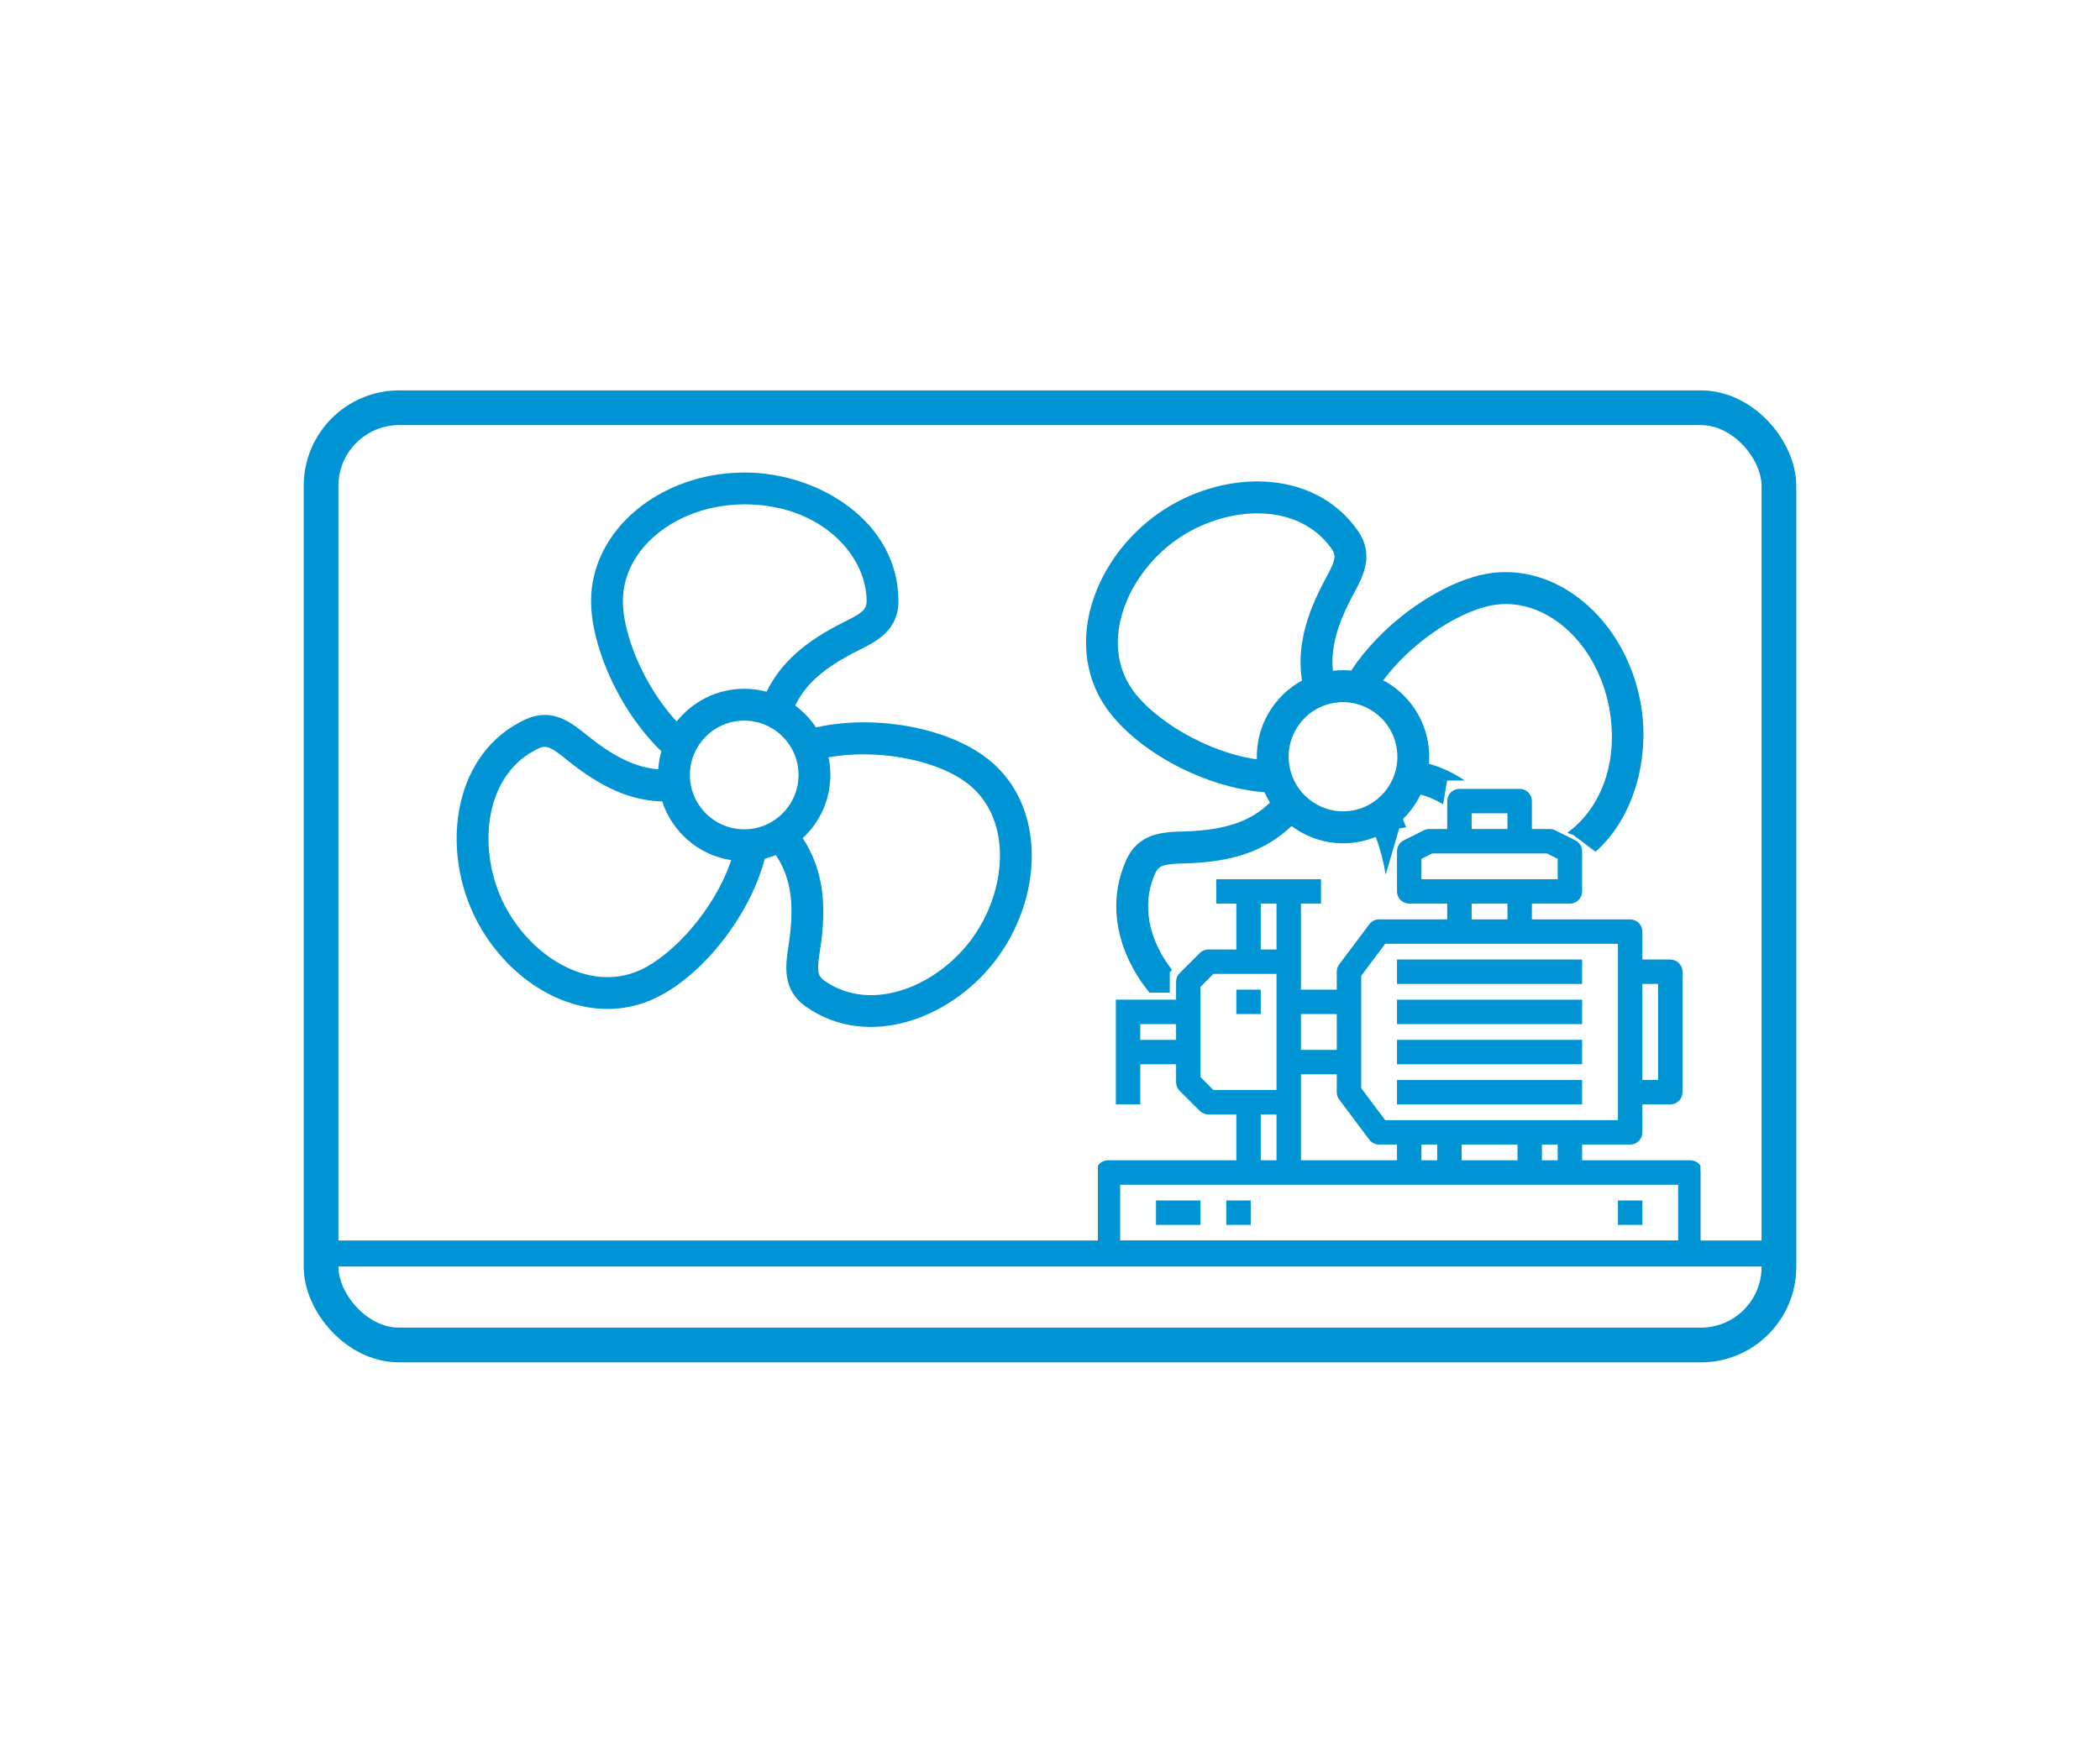
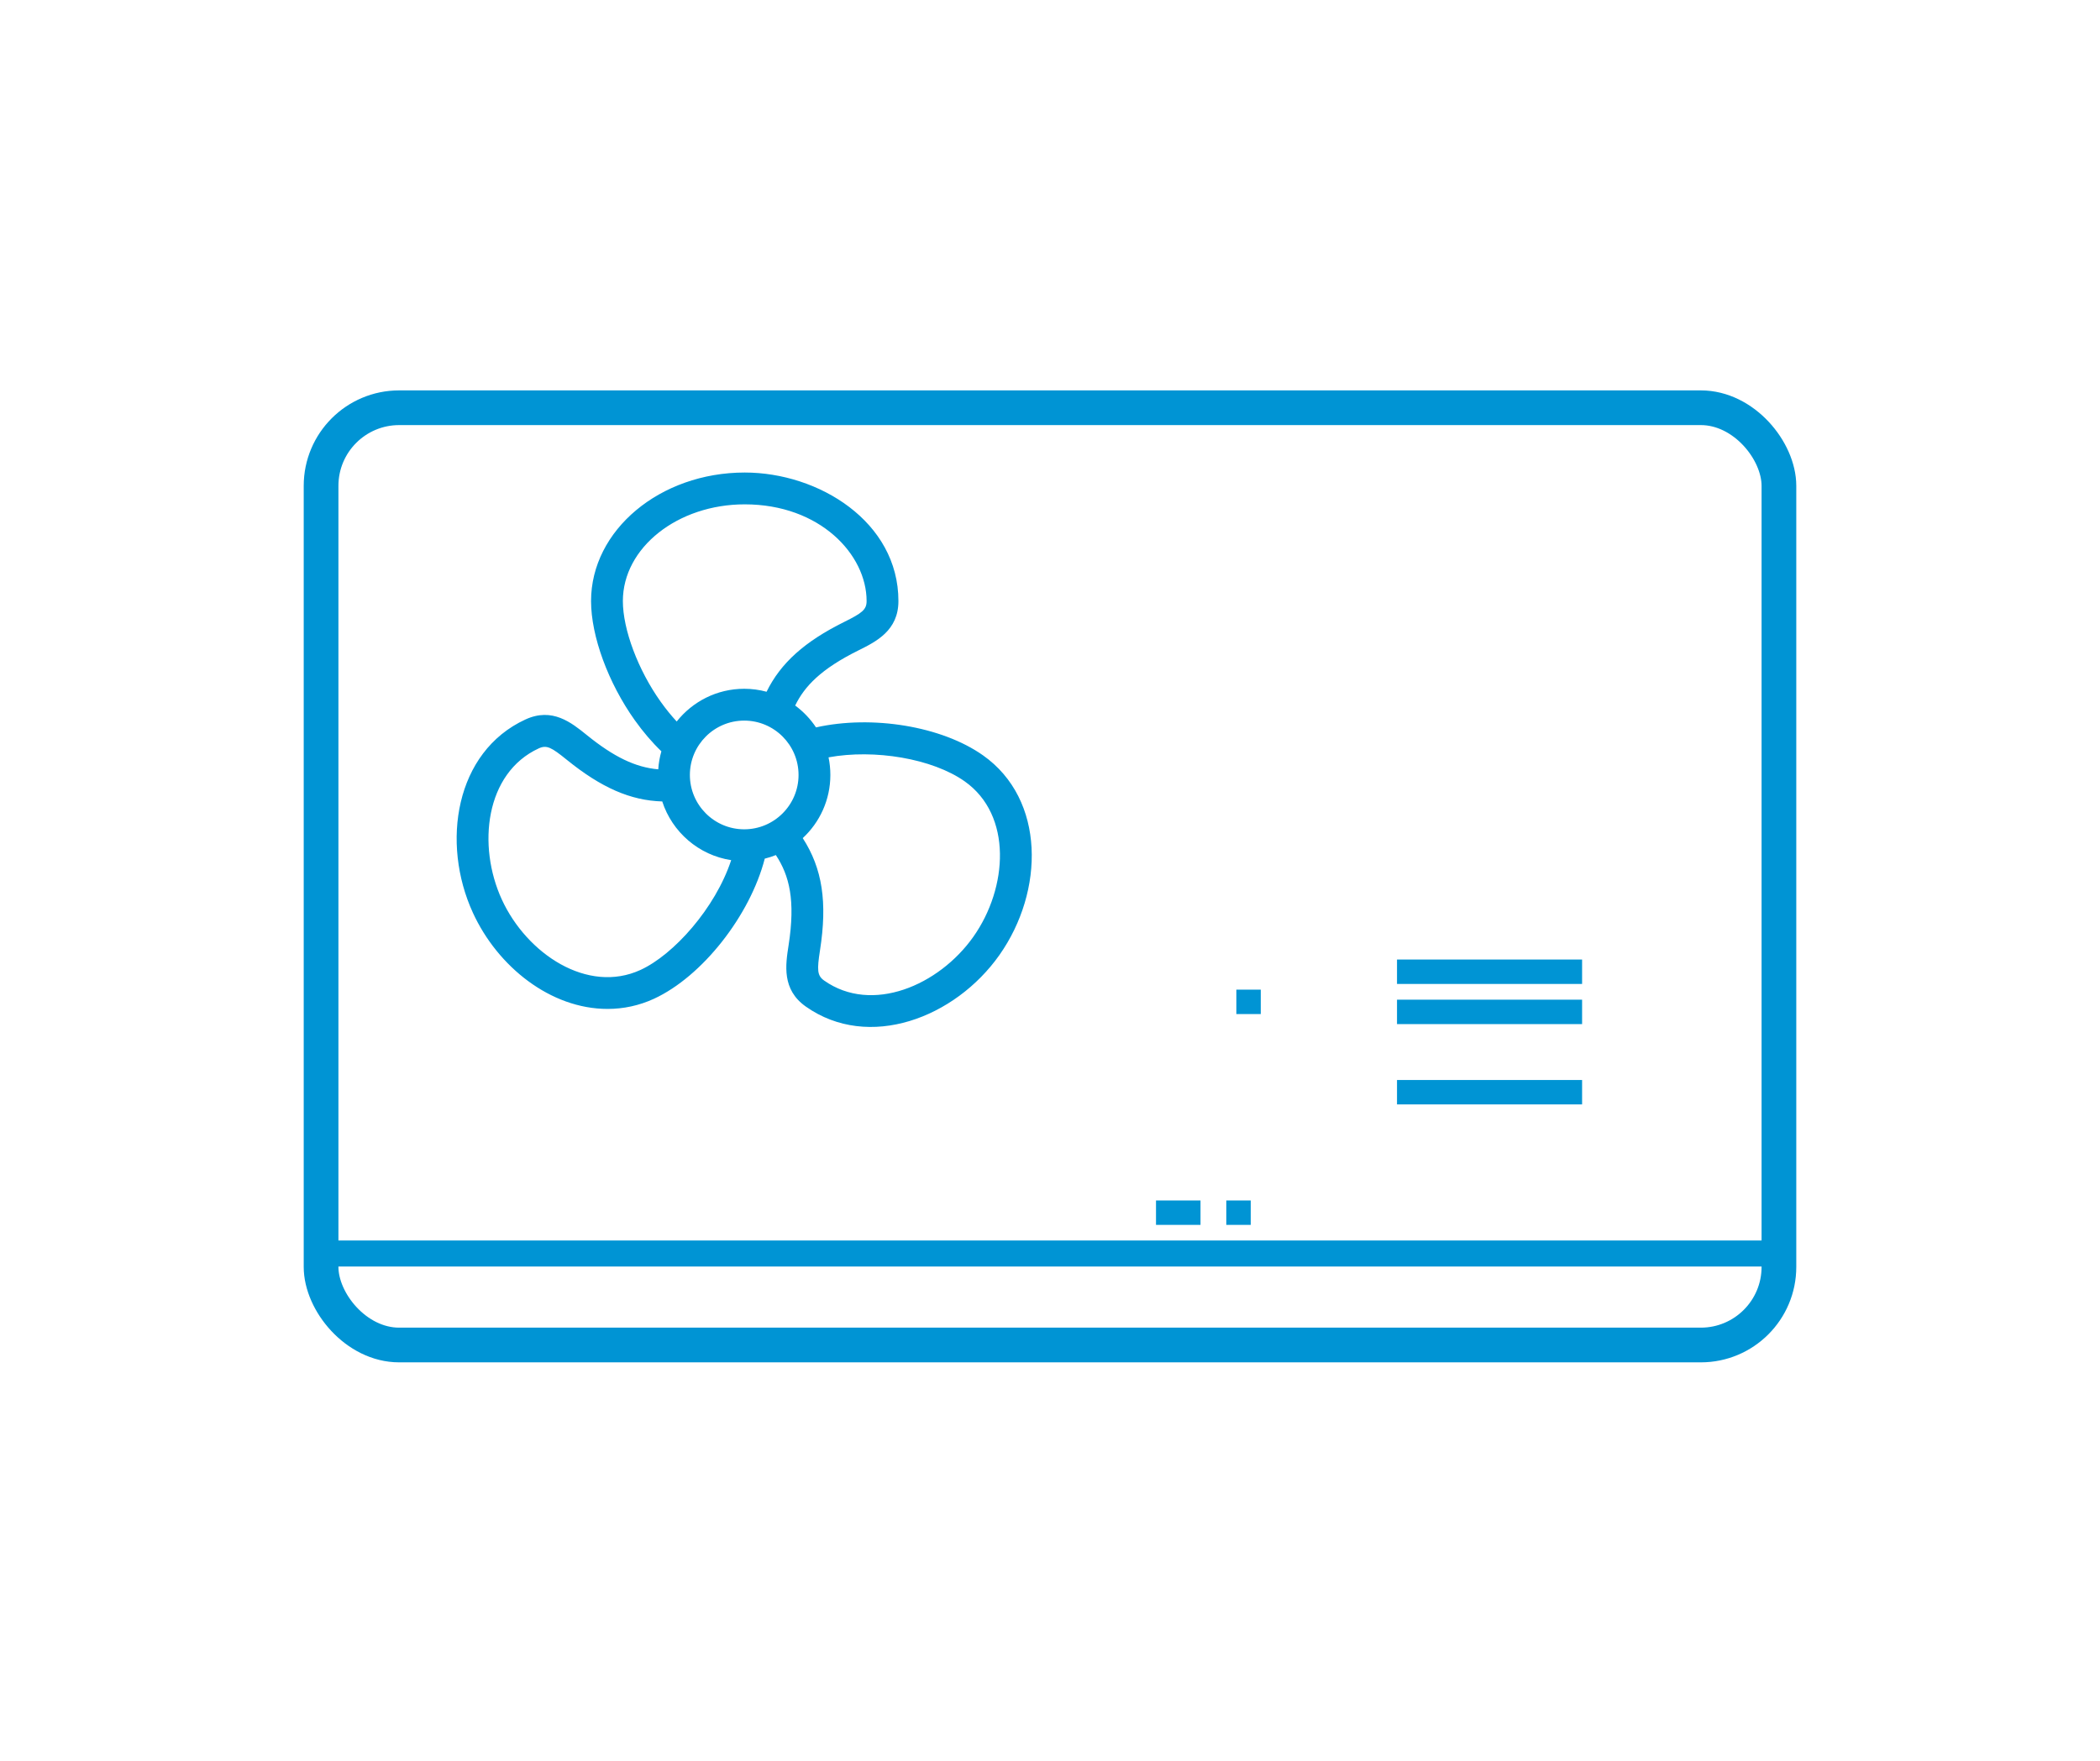
<svg xmlns="http://www.w3.org/2000/svg" width="242" height="203" viewBox="0 0 242 203" fill="none">
  <path d="M92.859 116.025C100.108 121.143 110.058 117.336 115.169 110.089C120.362 102.725 120.489 92.158 113.281 87.068C108.506 83.696 100.487 82.403 94.036 83.847C93.389 82.873 92.575 82.019 91.635 81.326C92.709 79.114 94.606 77.113 98.907 74.98C100.967 73.957 103.532 72.685 103.532 69.284C103.532 60.133 94.339 54.468 85.822 54.468C76.057 54.468 68.112 61.114 68.112 69.284C68.112 73.332 70.091 78.725 73.154 83.022C74.121 84.379 75.148 85.578 76.216 86.602C76.026 87.269 75.903 87.964 75.856 88.68C73.229 88.457 70.735 87.245 67.657 84.757L67.615 84.723C65.844 83.292 63.642 81.511 60.554 82.932C52.451 86.661 50.799 97.168 54.5 105.222C57.353 111.432 63.443 116.299 70.017 116.298C71.857 116.298 73.66 115.911 75.352 115.132C80.936 112.563 86.442 105.513 88.129 98.975C88.568 98.867 88.996 98.729 89.41 98.564C90.968 100.933 91.681 103.773 90.875 108.959C90.522 111.234 90.082 114.064 92.859 116.025ZM85.761 95.594C82.309 95.594 79.5 92.784 79.5 89.329C79.5 85.874 82.309 83.063 85.761 83.063C89.214 83.063 92.023 85.874 92.023 89.329C92.023 92.784 89.214 95.594 85.761 95.594ZM76.139 80.893C73.531 77.233 71.778 72.568 71.778 69.284C71.778 63.138 78.078 58.136 85.822 58.136C94.496 58.136 99.866 63.923 99.866 69.284C99.866 70.277 99.346 70.667 97.278 71.693C92.739 73.945 89.969 76.415 88.339 79.737C87.516 79.515 86.653 79.395 85.761 79.395C82.612 79.395 79.802 80.872 77.982 83.167C77.351 82.486 76.734 81.728 76.139 80.893ZM73.82 111.799C67.713 114.61 60.707 109.948 57.831 103.69C54.974 97.472 55.922 89.101 62.086 86.265C63.007 85.841 63.554 86.156 65.311 87.576L65.354 87.611C69.293 90.794 72.658 92.276 76.316 92.383C77.457 95.909 80.518 98.579 84.26 99.149C82.434 104.694 77.623 110.05 73.82 111.799ZM95.689 89.329C95.689 88.633 95.617 87.954 95.48 87.299C100.776 86.325 107.446 87.438 111.167 90.065C116.686 93.962 116.151 102.333 112.173 107.973C108.204 113.601 100.477 116.913 94.973 113.027C94.163 112.455 94.144 111.805 94.498 109.523C95.354 104.015 94.779 100.129 92.507 96.609C94.463 94.794 95.689 92.202 95.689 89.329Z" fill="#0094D4" />
  <g clip-path="url(#clip0_137_57)">
-     <path d="M194.797 133.998H182.068V131.684H187.854C188.493 131.684 189.011 131.166 189.011 130.527V127.055H192.483C193.122 127.055 193.64 126.537 193.64 125.898V112.012C193.64 111.373 193.122 110.854 192.483 110.854H189.011V107.383C189.011 106.744 188.493 106.226 187.854 106.226H176.282V103.911H180.911C181.55 103.911 182.068 103.393 182.068 102.754V98.125C182.068 97.687 181.82 97.286 181.428 97.09L179.113 95.933C178.953 95.852 178.776 95.811 178.596 95.811H176.282V92.339C176.282 91.7 175.764 91.182 175.125 91.182H168.182C167.543 91.182 167.024 91.7 167.024 92.339V95.811H164.71C164.53 95.811 164.354 95.852 164.193 95.933L161.879 97.09C161.486 97.286 161.239 97.687 161.239 98.125V102.754C161.239 103.393 161.757 103.911 162.396 103.911H167.024V106.226H158.924C158.56 106.226 158.217 106.397 157.999 106.688L154.527 111.317C154.377 111.518 154.295 111.761 154.295 112.012V114.326H149.667V103.911H151.981V101.597H140.409V103.911H142.724V109.697H139.252C138.945 109.697 138.651 109.819 138.434 110.036L136.119 112.351C135.902 112.568 135.78 112.862 135.78 113.169V115.483H128.837V127.055H131.152V122.426H135.78V124.741C135.78 125.047 135.902 125.342 136.119 125.559L138.434 127.873C138.651 128.09 138.945 128.212 139.252 128.212H142.724V133.998H127.68C127.041 133.998 126.523 134.516 126.523 135.155V144.413C126.523 145.052 127.041 145.57 127.68 145.57H194.797C195.436 145.57 195.954 145.052 195.954 144.413V135.155C195.954 134.516 195.436 133.998 194.797 133.998ZM179.754 133.998H177.439V131.684H179.754V133.998ZM168.182 133.998V131.684H175.125V133.998H168.182ZM149.667 133.998V123.583H154.295V125.898C154.295 126.148 154.377 126.392 154.527 126.592L157.999 131.221C158.217 131.512 158.56 131.684 158.924 131.684H161.239V133.998H149.667ZM163.553 131.684H165.867V133.998H163.553V131.684ZM191.325 113.169V124.741H189.011V113.169H191.325ZM169.339 93.497H173.968V95.811H169.339V93.497ZM163.553 98.841L164.983 98.125H178.323L179.754 98.841V101.597H163.553V98.841ZM169.339 103.911H173.968V106.226H169.339V103.911ZM156.61 112.397L159.503 108.54H186.697V129.369H159.503L156.61 125.512V112.397ZM154.295 116.64V121.269H149.667V116.64H154.295ZM145.038 103.911H147.352V109.697H145.038V103.911ZM131.152 120.112V117.798H135.78V120.112H131.152ZM138.095 124.262V113.648L139.731 112.012H147.352V125.898H139.731L138.095 124.262ZM145.038 128.212H147.352V133.998H145.038V128.212ZM193.64 143.256H128.837V136.313H193.64V143.256Z" fill="#0094D4" stroke="#0094D4" stroke-width="0.5" />
    <path d="M161.239 110.854H182.068V113.169H161.239V110.854Z" fill="#0094D4" stroke="#0094D4" stroke-width="0.5" />
    <path d="M161.239 115.483H182.068V117.798H161.239V115.483Z" fill="#0094D4" stroke="#0094D4" stroke-width="0.5" />
-     <path d="M161.239 120.112H182.068V122.426H161.239V120.112Z" fill="#0094D4" stroke="#0094D4" stroke-width="0.5" />
    <path d="M161.239 124.741H182.068V127.055H161.239V124.741Z" fill="#0094D4" stroke="#0094D4" stroke-width="0.5" />
    <path d="M133.466 138.627H138.095V140.941H133.466V138.627Z" fill="#0094D4" stroke="#0094D4" stroke-width="0.5" />
    <path d="M141.566 138.627H143.881V140.941H141.566V138.627Z" fill="#0094D4" stroke="#0094D4" stroke-width="0.5" />
-     <path d="M186.697 138.627H189.011V140.941H186.697V138.627Z" fill="#0094D4" stroke="#0094D4" stroke-width="0.5" />
    <path d="M142.724 114.326H145.038V116.64H142.724V114.326Z" fill="#0094D4" stroke="#0094D4" stroke-width="0.5" />
  </g>
  <rect x="37" y="47" width="168" height="108.037" rx="9" stroke="#0094D4" stroke-width="4" />
  <line x1="37.367" y1="144.491" x2="205.422" y2="144.491" stroke="#0094D4" stroke-width="3" />
-   <path fill-rule="evenodd" clip-rule="evenodd" d="M132.47 114.431C128.906 110.055 127.399 104.347 129.813 99.084C131.235 95.984 134.097 95.905 136.397 95.842L136.398 95.842C141.644 95.699 144.306 94.479 146.351 92.51C146.114 92.13 145.9 91.732 145.714 91.317C138.978 90.835 131.044 86.671 127.5 81.618C126.426 80.087 125.717 78.375 125.381 76.556C124.183 70.059 127.858 63.157 133.443 59.211C140.687 54.093 151.319 53.821 156.461 61.154C158.421 63.948 157.072 66.448 155.988 68.457L155.988 68.458L155.961 68.506C154.077 71.999 153.34 74.684 153.599 77.321C154.311 77.237 155.017 77.233 155.708 77.3C156.52 76.059 157.511 74.826 158.669 73.624C162.336 69.818 167.277 66.884 171.257 66.151C179.29 64.67 187.272 71.317 189.052 80.969C190.186 87.121 188.412 94.179 183.862 98.18L181.358 96.284L180.612 95.986C184.19 93.435 186.652 88.181 185.445 81.634C184.034 73.981 177.969 68.66 171.925 69.775C168.697 70.37 164.43 72.948 161.307 76.189C160.594 76.928 159.961 77.675 159.406 78.423C161.995 79.806 163.959 82.315 164.533 85.428C164.696 86.309 164.735 87.185 164.667 88.038C166.135 88.454 167.495 89.087 168.801 89.972H166.761L166.304 92.718C165.425 92.178 164.569 91.825 163.705 91.584C163.195 92.638 162.504 93.598 161.664 94.413C161.796 94.725 161.922 95.041 162.041 95.362L161.238 95.495L159.686 100.818C159.434 99.299 159.048 97.821 158.534 96.467C157.914 96.721 157.26 96.916 156.576 97.042C153.75 97.563 150.979 96.82 148.838 95.216C145.792 98.1 142.076 99.373 136.504 99.525C134.196 99.588 133.56 99.725 133.145 100.63C131.413 104.408 132.509 108.523 135.064 111.807L134.807 112.064V114.431H132.47ZM153.625 81.04C150.228 81.666 147.977 84.952 148.606 88.365C149.235 91.778 152.511 94.045 155.908 93.418C159.304 92.792 161.556 89.506 160.927 86.093C160.297 82.68 157.022 80.413 153.625 81.04ZM135.557 62.226C129.928 66.203 126.621 73.972 130.497 79.5C132.911 82.941 139.053 86.726 144.837 87.525C144.716 83.723 146.783 80.214 150.042 78.447C149.481 74.812 150.324 71.217 152.736 66.746L152.762 66.698C153.838 64.704 154.048 64.106 153.464 63.273C149.552 57.694 141.149 58.274 135.557 62.226Z" fill="#0094D4" />
  <defs>
    <clipPath id="clip0_137_57">
      <rect width="69.431" height="69.431" fill="white" transform="translate(126.523 83.66)" />
    </clipPath>
  </defs>
</svg>